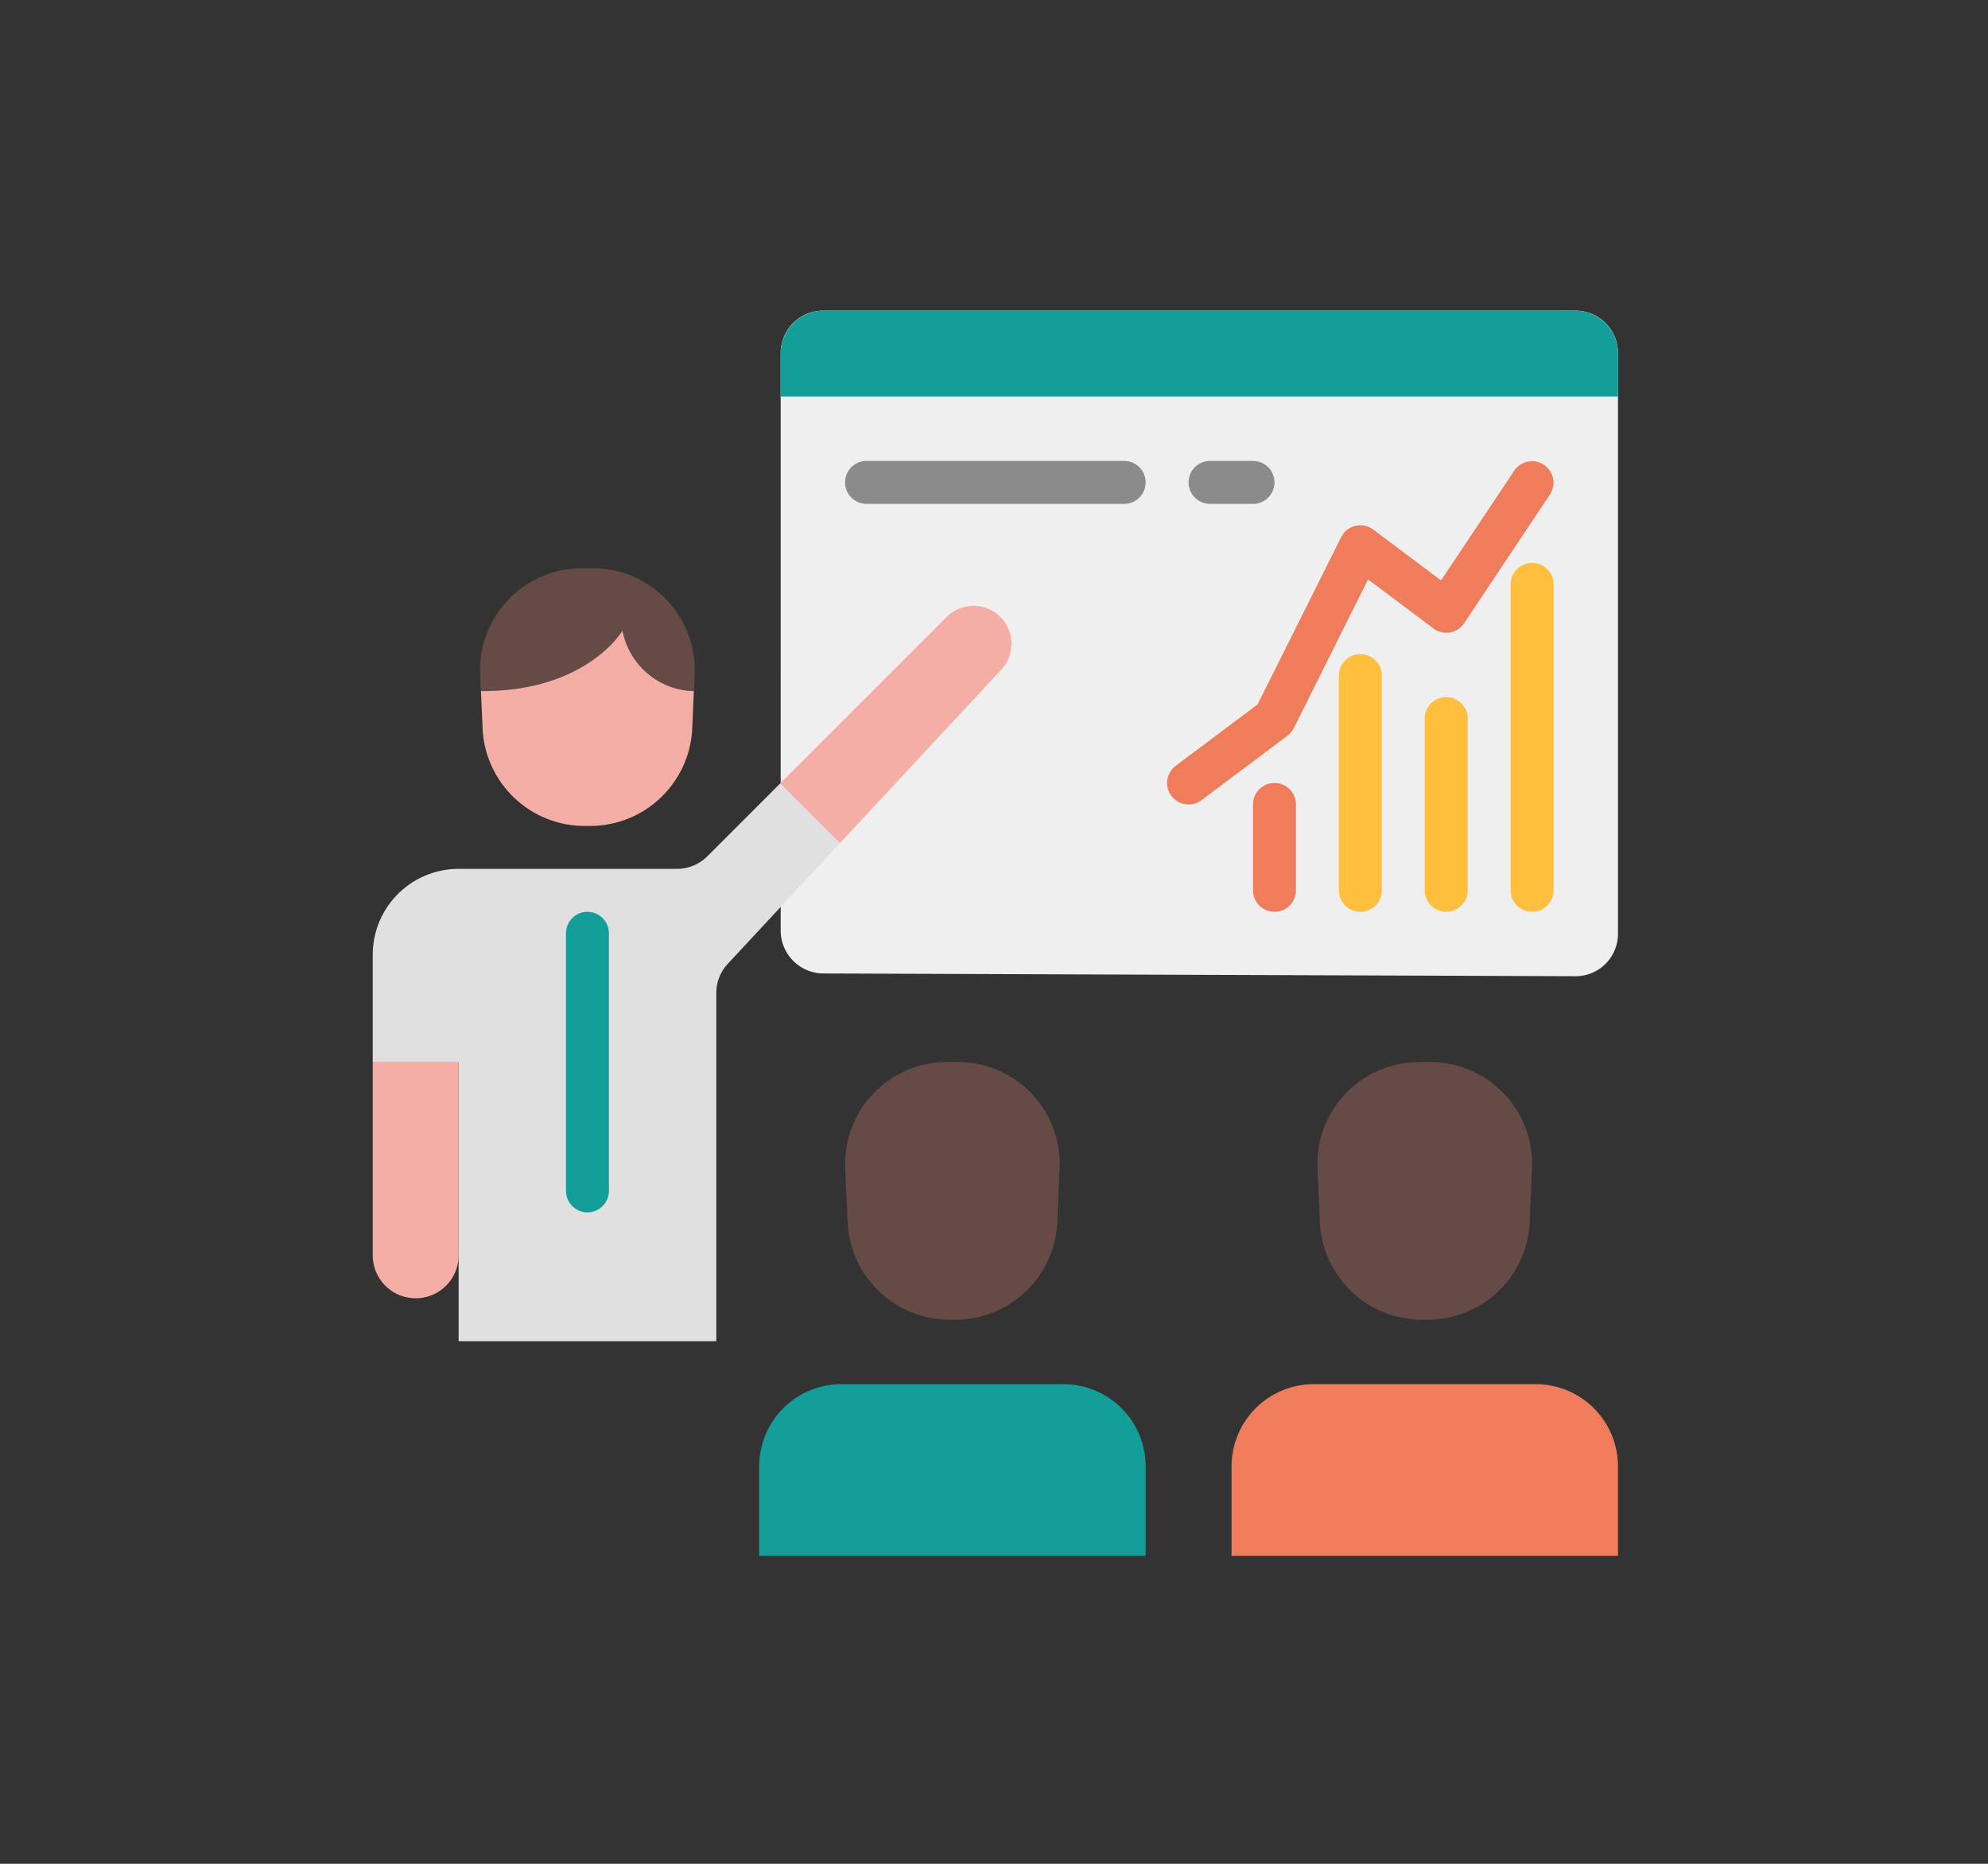
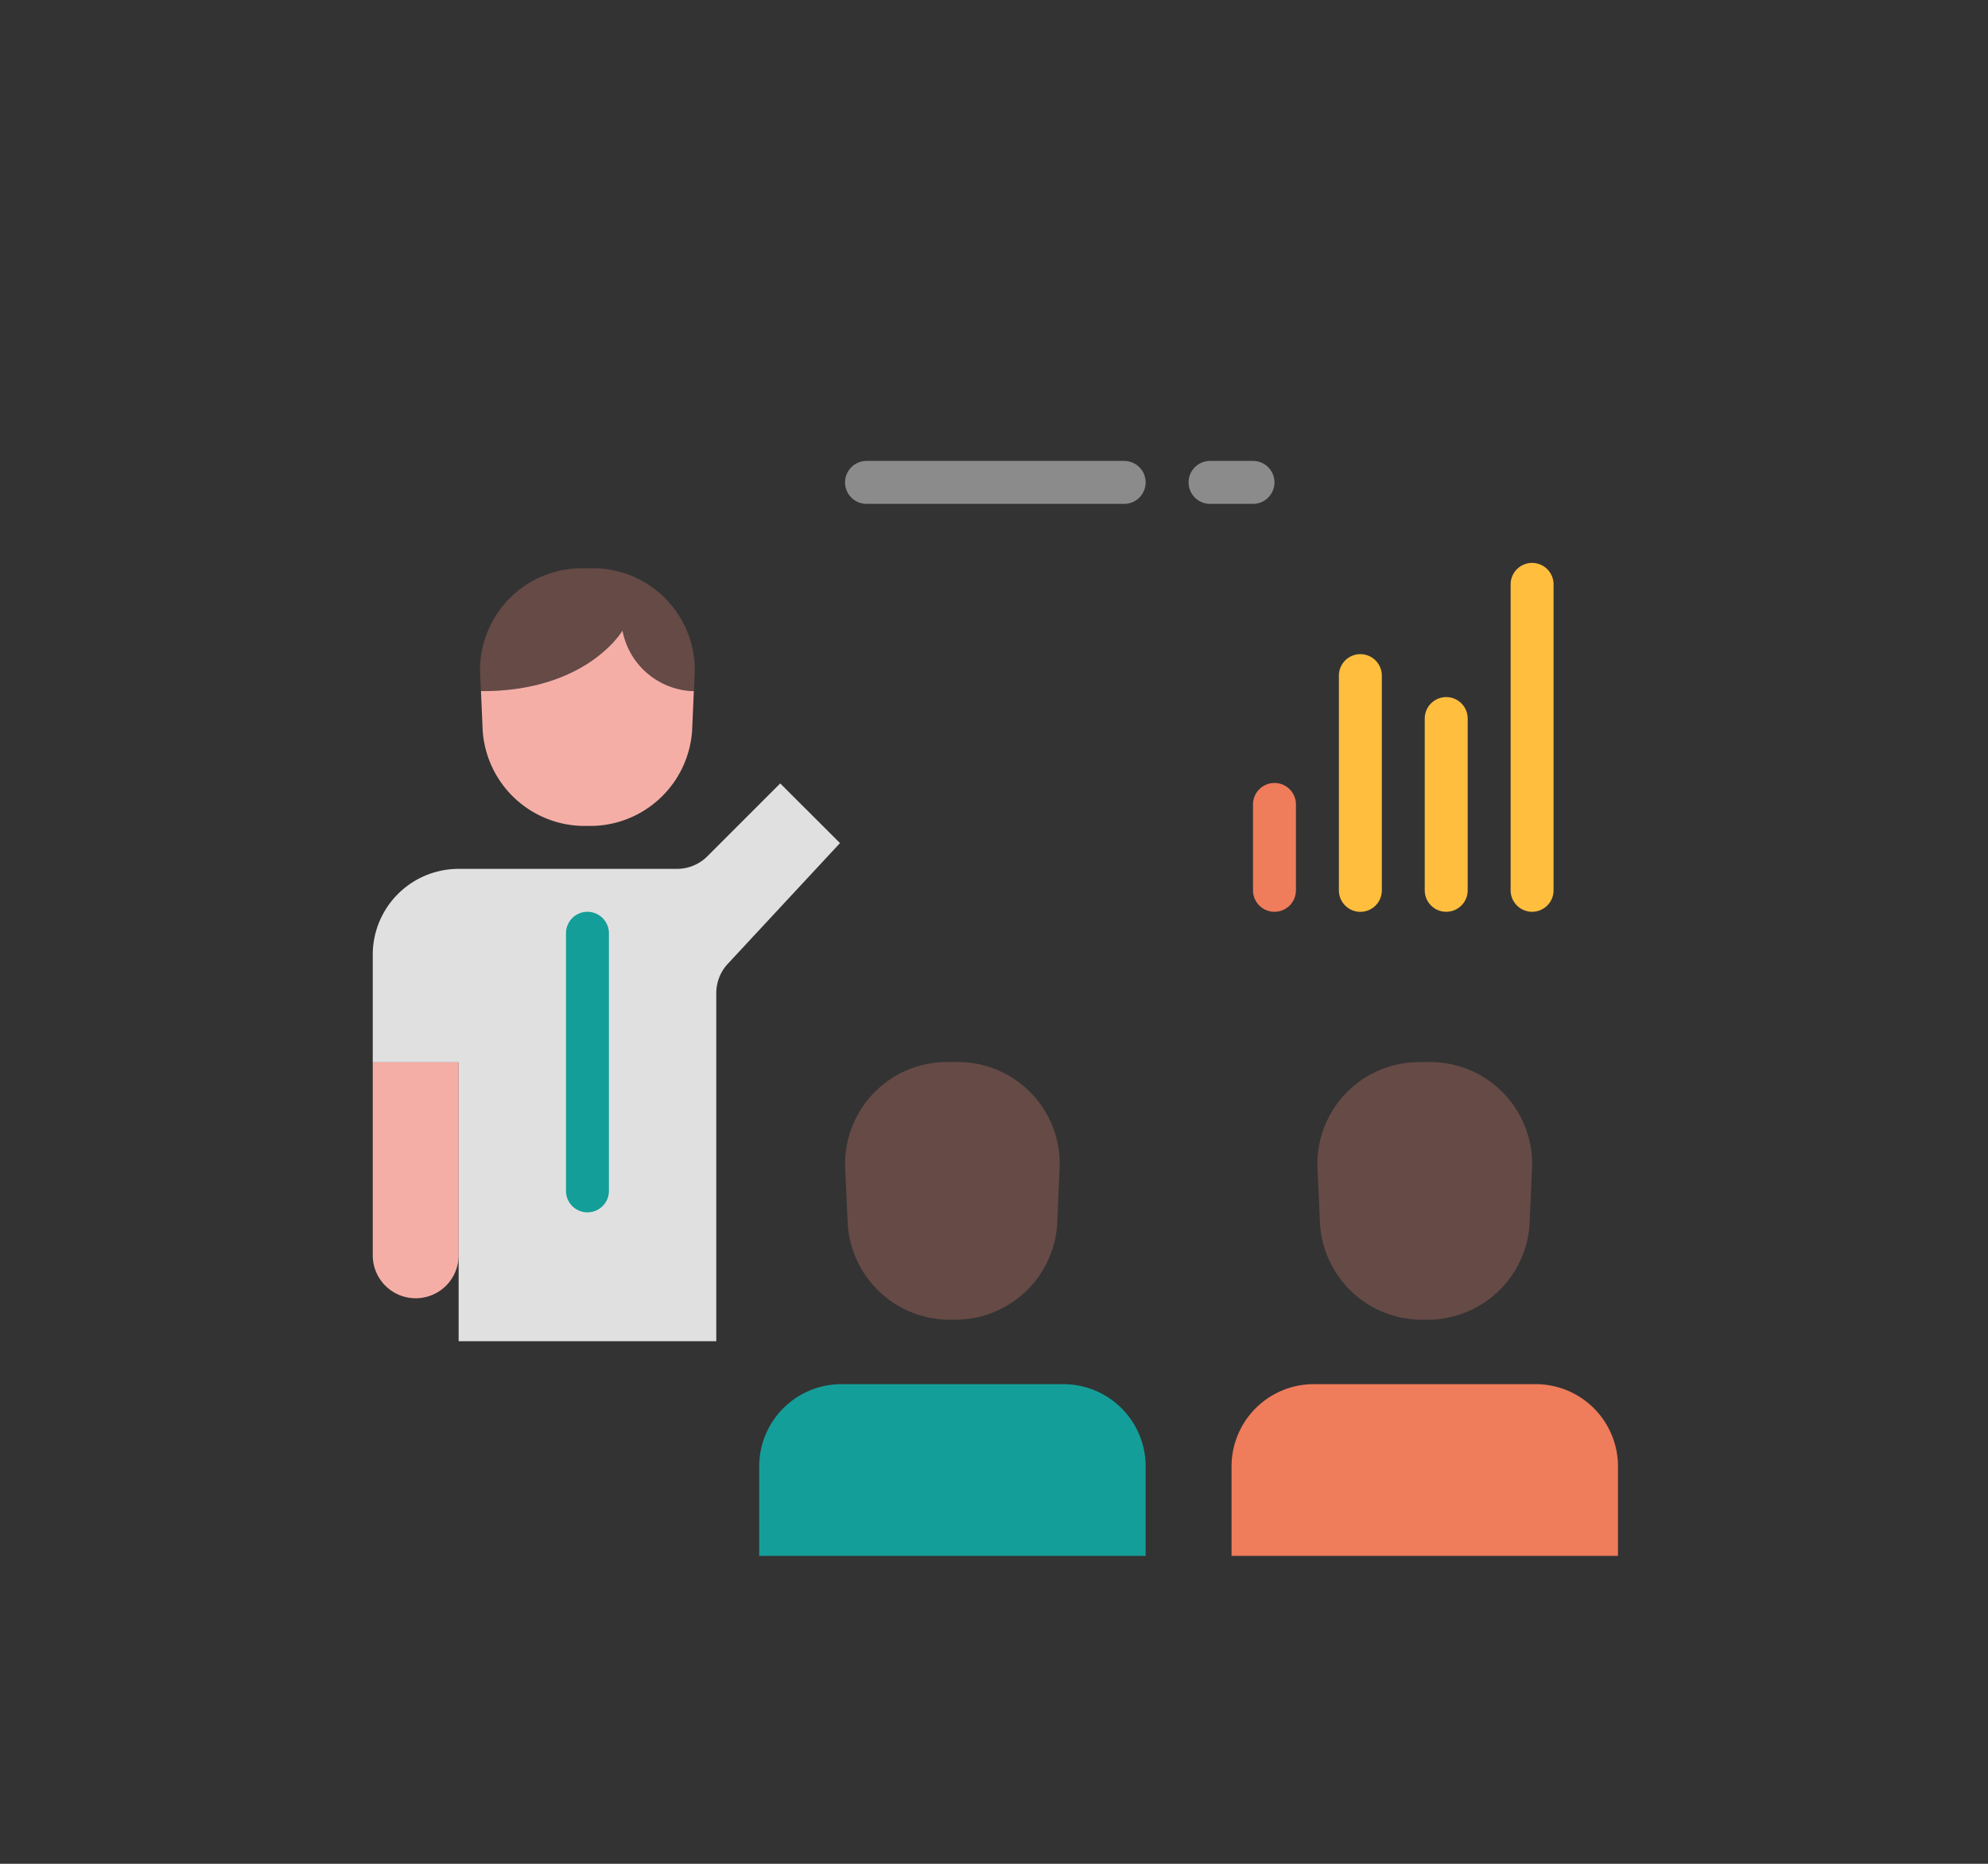
<svg xmlns="http://www.w3.org/2000/svg" width="160" height="150" viewBox="0 0 160 150">
  <rect x="0" y="0" width="160" height="150" fill="#333333" stroke="none" />
  <g transform="translate(-596 -1437)">
    <rect width="160" height="150" transform="translate(596 1437)" fill="none" />
    <g transform="translate(-125.051 1436.185)">
-       <path d="M771.294,55.19V29.271a3.412,3.412,0,0,1,3.369-3.456h60.652a3.411,3.411,0,0,1,3.368,3.456V75.925a3.412,3.412,0,0,1-3.368,3.456l-60.577-.221a3.454,3.454,0,0,1-3.443-3.455V55.19Z" transform="translate(12.588 0)" fill="#efefef" />
      <g transform="translate(783.882 25.815)">
-         <path d="M838.683,32.726H771.294V29.271a3.454,3.454,0,0,1,3.456-3.456h60.477a3.454,3.454,0,0,1,3.456,3.456Z" transform="translate(-771.294 -25.815)" fill="#149e99" />
        <path d="M809.247,66.412a1.728,1.728,0,0,1-1.729-1.727V40.062a1.728,1.728,0,1,1,3.456,0V64.685A1.728,1.728,0,0,1,809.247,66.412Z" transform="translate(-748.769 -18.031)" fill="#ffbe3e" />
        <path d="M804.985,62.271a1.729,1.729,0,0,1-1.729-1.727V46.721a1.728,1.728,0,1,1,3.456,0V60.544A1.728,1.728,0,0,1,804.985,62.271Z" transform="translate(-751.419 -13.89)" fill="#ffbe3e" />
        <path d="M800.722,63.6a1.728,1.728,0,0,1-1.727-1.727V44.59a1.728,1.728,0,1,1,3.456,0V61.869A1.729,1.729,0,0,1,800.722,63.6Z" transform="translate(-754.068 -15.215)" fill="#ffbe3e" />
      </g>
      <g transform="translate(814.984 37.91)">
        <path d="M796.462,59.621a1.728,1.728,0,0,1-1.729-1.727V50.981a1.728,1.728,0,0,1,3.456,0v6.912A1.728,1.728,0,0,1,796.462,59.621Z" transform="translate(-787.821 -23.334)" fill="#ef7c5b" />
-         <path d="M792.2,60.919a1.727,1.727,0,0,1-1.038-3.109l6.586-4.938,6.729-13.46a1.726,1.726,0,0,1,2.314-.78,1.636,1.636,0,0,1,.277.17l5.449,4.087,5.9-8.847a1.728,1.728,0,0,1,2.875,1.917L814.38,46.328a1.727,1.727,0,0,1-2.394.485l-.089-.062-5.256-3.941-5.975,11.971a1.737,1.737,0,0,1-.517.61l-6.912,5.183a1.72,1.72,0,0,1-1.036.345Z" transform="translate(-790.471 -33.272)" fill="#ef7c5b" />
      </g>
      <path d="M796.954,36.729H776.217a1.728,1.728,0,0,1,0-3.456h20.735a1.728,1.728,0,1,1,0,3.456Z" transform="translate(14.575 4.638)" fill="#8c8b8b" />
      <path d="M796.72,36.729h-3.456a1.728,1.728,0,0,1,0-3.456h3.456a1.728,1.728,0,1,1,0,3.456Z" transform="translate(25.176 4.638)" fill="#8c8b8b" />
      <path d="M783.846,49.276l-5.863,5.863a3.457,3.457,0,0,1-2.444,1.014H757.963a6.912,6.912,0,0,0-6.912,6.911v8.657h6.912V94.167H778.7V66.15a3.452,3.452,0,0,1,.924-2.353l9.032-9.718Z" transform="translate(0 14.589)" fill="#e1e0e0" />
      <g transform="translate(751.051 49.577)">
        <path d="M751.051,63.115V78.649a3.456,3.456,0,1,0,6.912,0V63.115Z" transform="translate(-751.051 -26.382)" fill="#f5aea6" />
-         <path d="M789.018,45.648a3.055,3.055,0,0,0-4.319-4.321L771.308,54.719l-.036.036,4.809,4.8.071-.078Z" transform="translate(-738.477 -40.466)" fill="#f5aea6" />
      </g>
      <path d="M806.634,83.84h-.128a8.227,8.227,0,0,1-8.367-7.705l-.209-4.651a8.2,8.2,0,0,1,8.015-8.378c.118,0,.24,0,.358,0h.532a8.2,8.2,0,0,1,8.375,8.018c0,.118,0,.24,0,.36l-.2,4.651A8.227,8.227,0,0,1,806.634,83.84Z" transform="translate(29.15 23.187)" fill="#654a46" />
      <path d="M762.367,79.837a1.728,1.728,0,0,1-1.727-1.727V57.375a1.728,1.728,0,1,1,3.456,0V78.11A1.73,1.73,0,0,1,762.367,79.837Z" transform="translate(5.963 18.55)" fill="#149e99" />
      <path d="M783.2,83.84h-.128a8.227,8.227,0,0,1-8.367-7.705l-.209-4.651A8.2,8.2,0,0,1,782.5,63.1c.12,0,.242,0,.36,0h.532a8.2,8.2,0,0,1,8.373,8.018c0,.118,0,.24,0,.36l-.2,4.651A8.228,8.228,0,0,1,783.2,83.84Z" transform="translate(14.574 23.187)" fill="#654a46" />
      <path d="M801.332,92.909v-7.2a6.622,6.622,0,0,0-6.624-6.622H776.852a6.623,6.623,0,0,0-6.624,6.622v7.2" transform="translate(11.925 33.126)" fill="#149e99" />
      <path d="M824.77,92.909v-7.2a6.622,6.622,0,0,0-6.624-6.622H800.29a6.622,6.622,0,0,0-6.622,6.622v7.2" transform="translate(26.501 33.126)" fill="#ef7c5b" />
      <path d="M767.84,43.612a5.994,5.994,0,0,0,5.646,4.875h.1l.07-1.51a8.2,8.2,0,0,0-8.014-8.377q-.18,0-.36,0h-.532a8.2,8.2,0,0,0-8.374,8.017c0,.12,0,.24,0,.36l.067,1.51h.107C765.018,48.488,767.84,43.612,767.84,43.612Z" transform="translate(3.312 7.949)" fill="#654a46" />
      <path d="M773.457,46.565a6,6,0,0,1-5.646-4.875s-2.822,4.875-11.29,4.875h-.1l.136,3.142a8.228,8.228,0,0,0,8.367,7.707h.126a8.228,8.228,0,0,0,8.367-7.707l.136-3.142Z" transform="translate(3.34 9.872)" fill="#f5aea6" />
    </g>
  </g>
</svg>